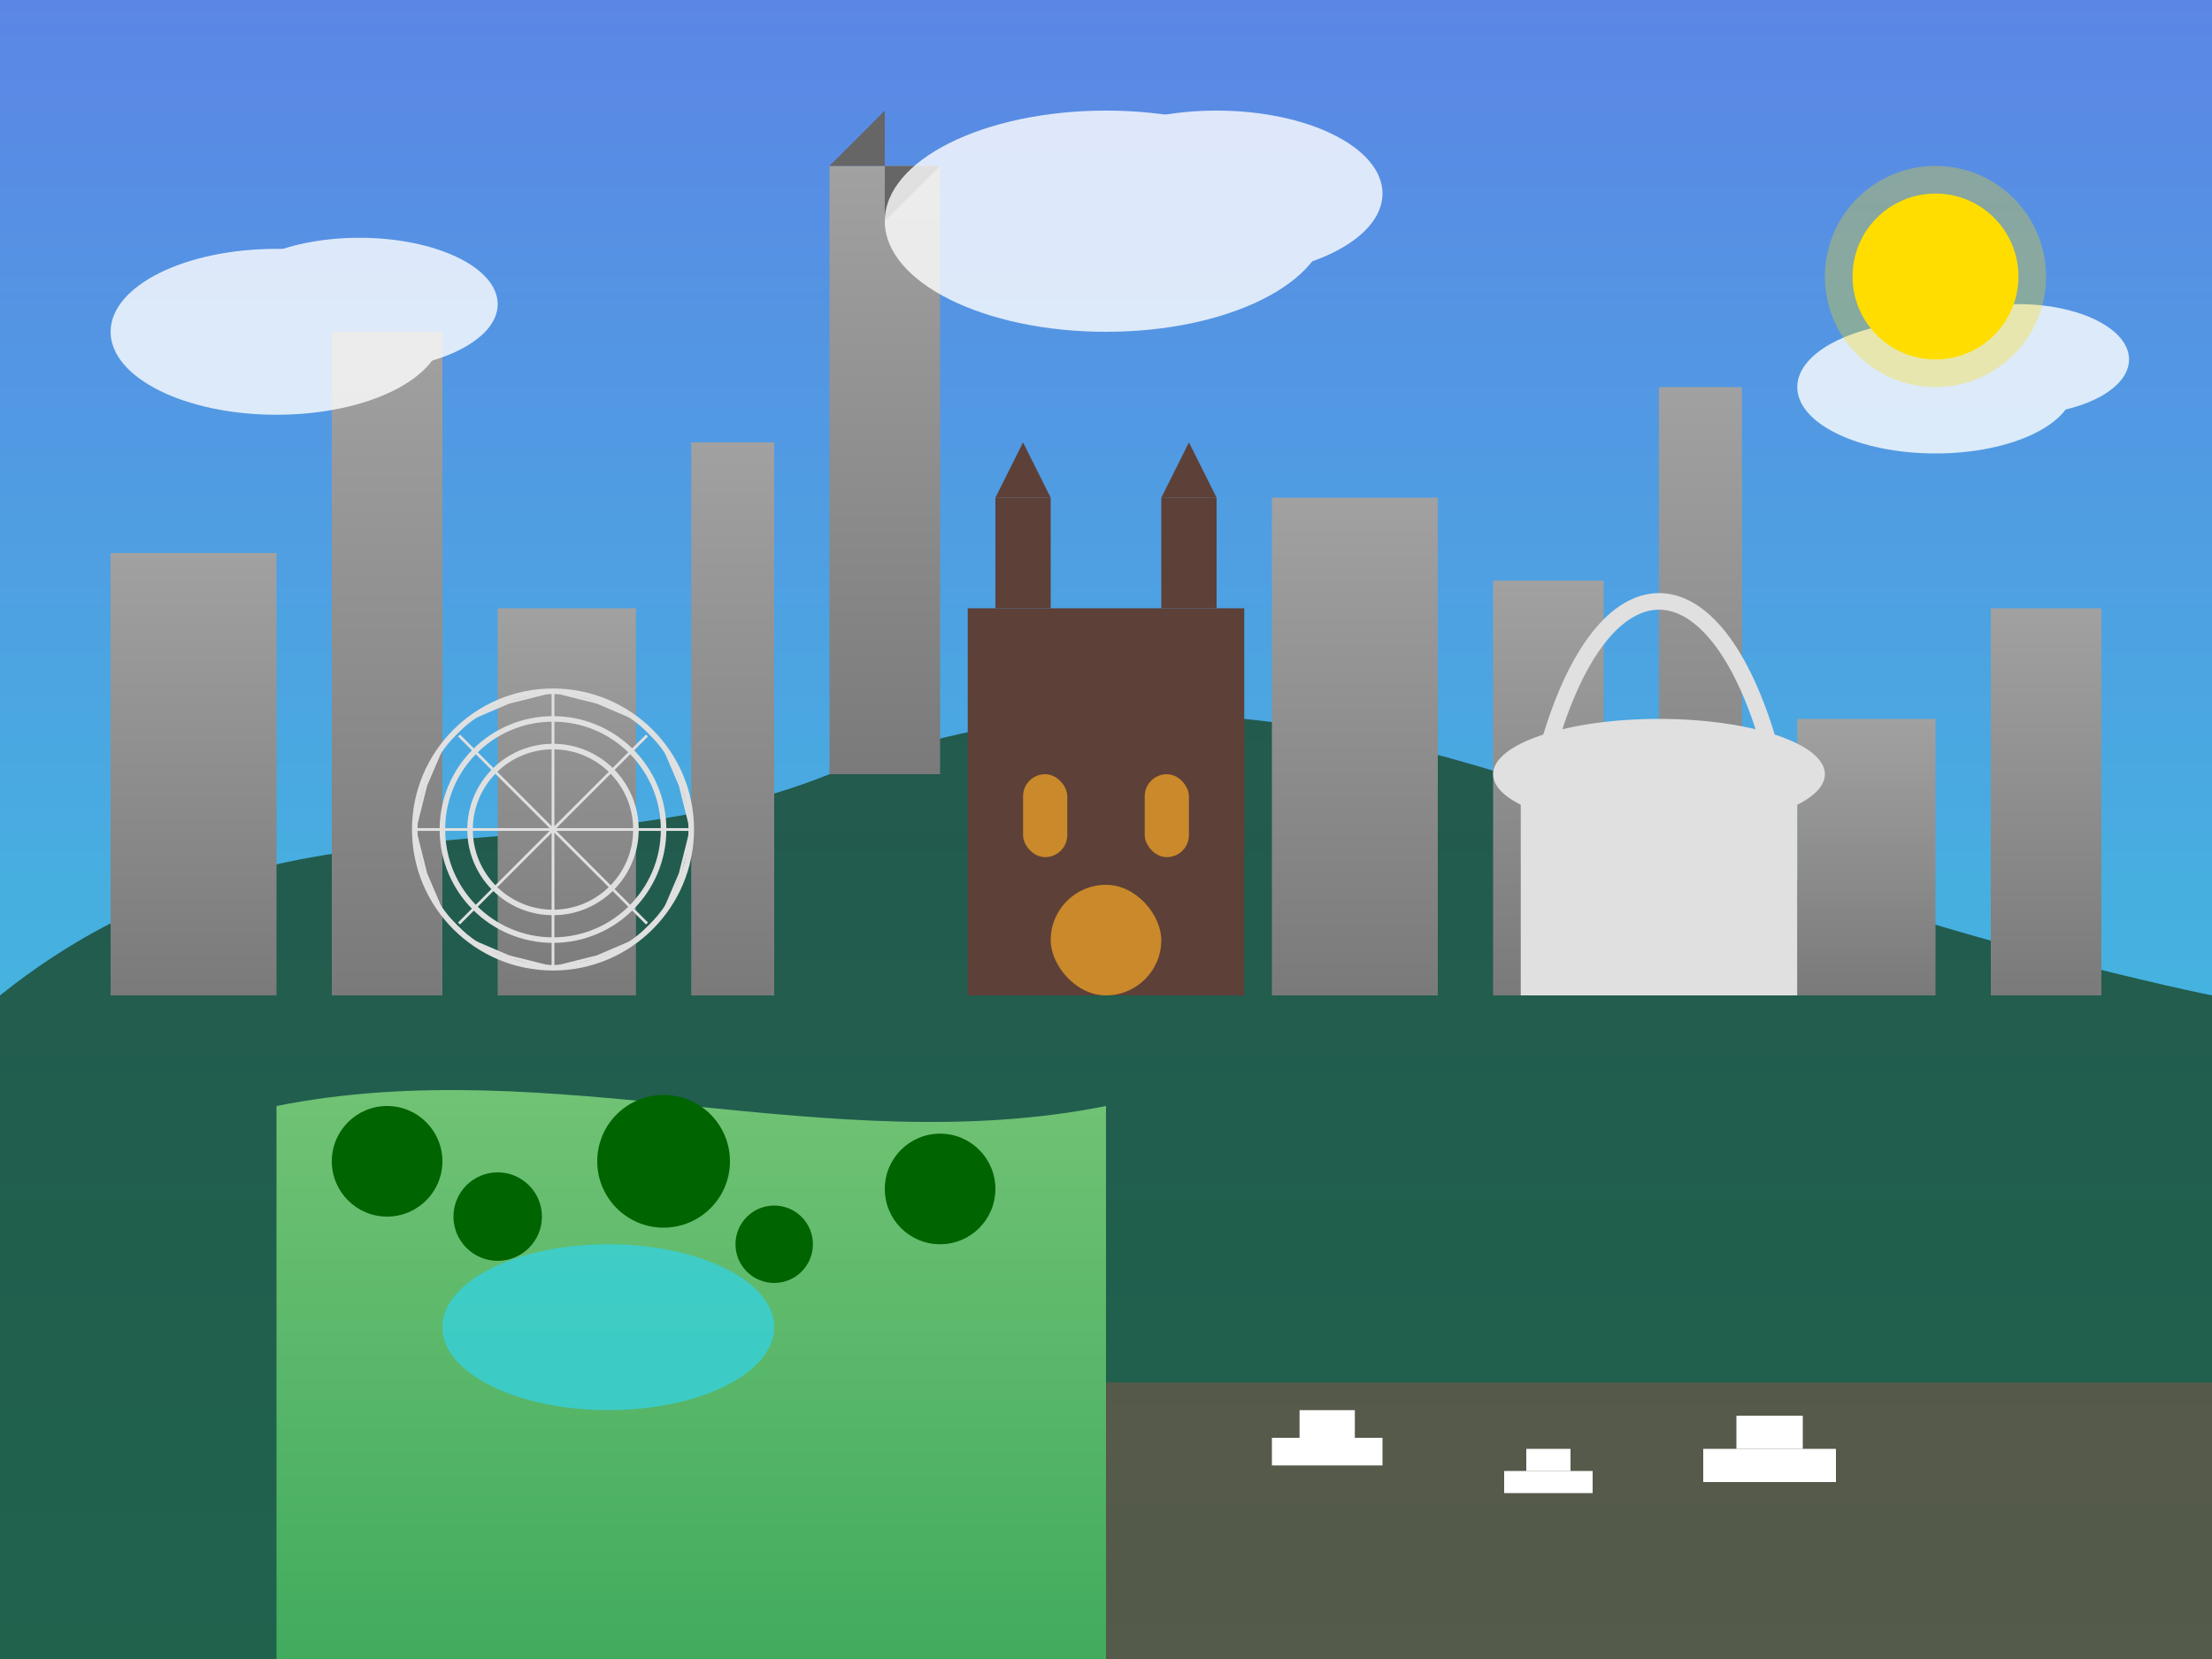
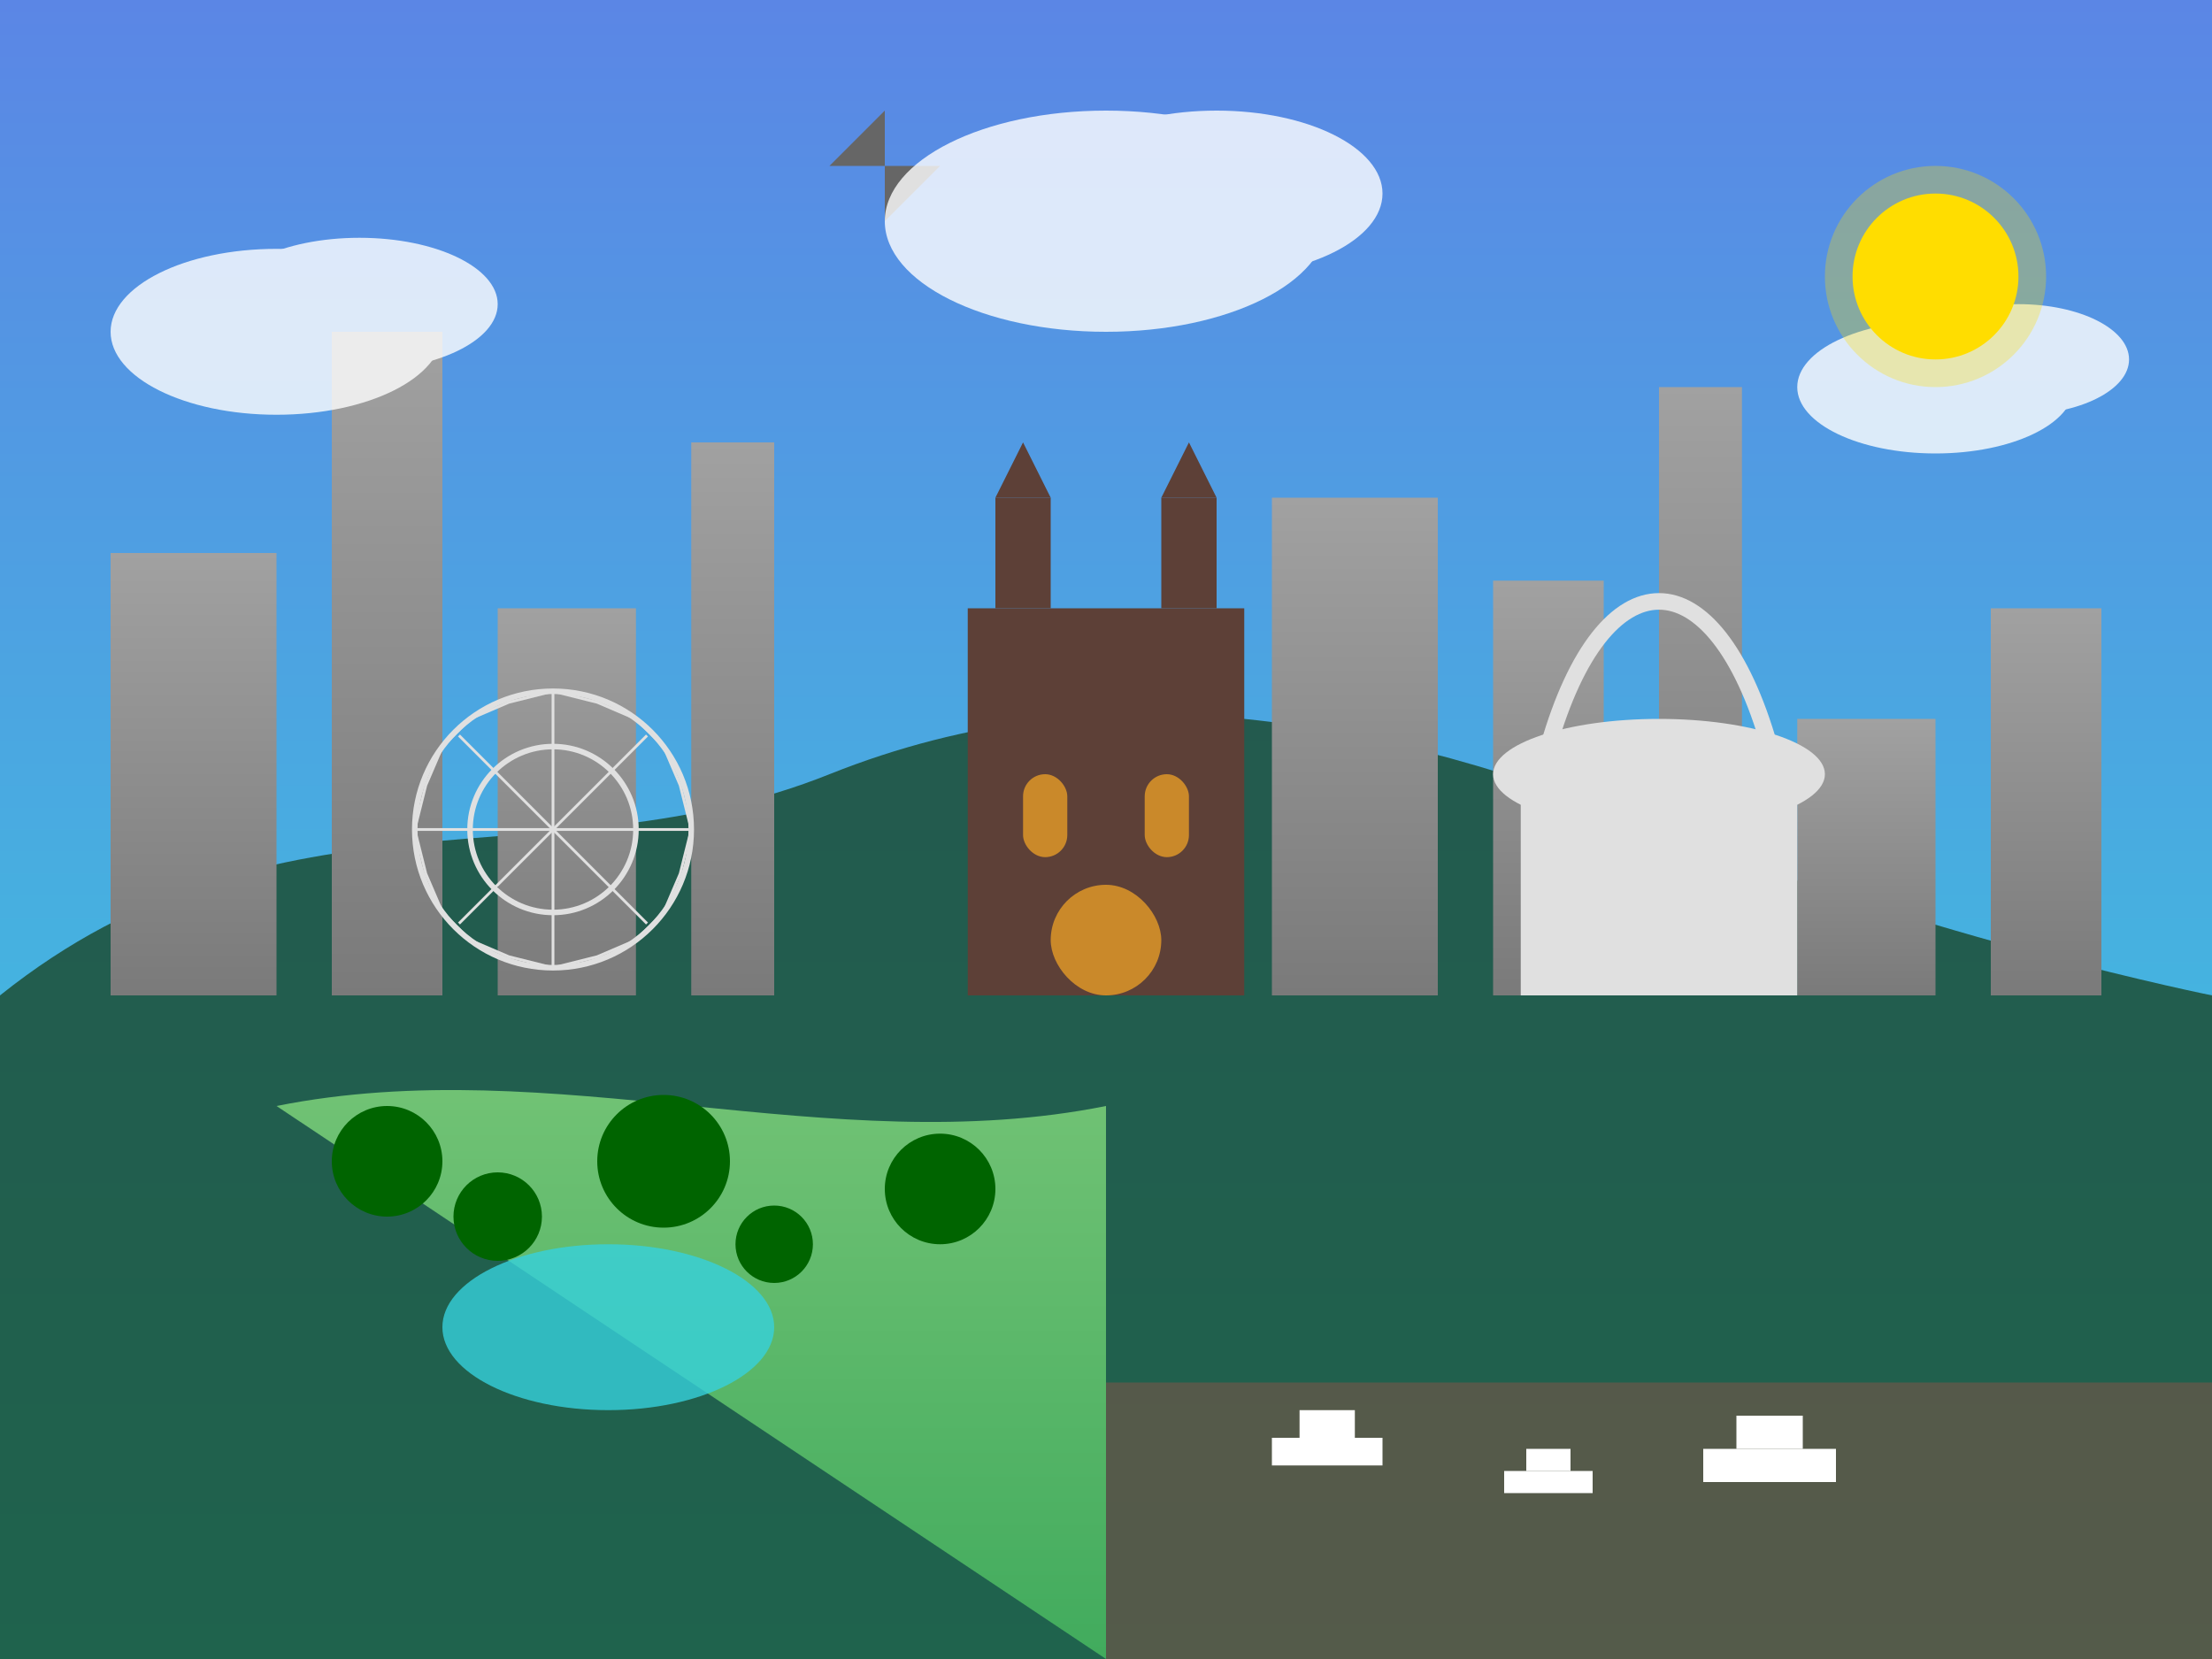
<svg xmlns="http://www.w3.org/2000/svg" width="400" height="300" viewBox="0 0 400 300">
  <rect x="0" y="0" width="400" height="300" fill="#333333" stroke="none" />
  <defs>
    <linearGradient id="skyGradient" x1="0%" y1="0%" x2="0%" y2="100%">
      <stop offset="0%" stop-color="#5B86E5" />
      <stop offset="100%" stop-color="#36D1DC" />
    </linearGradient>
    <linearGradient id="buildingGradient" x1="0%" y1="0%" x2="0%" y2="100%">
      <stop offset="0%" stop-color="#a1a1a1" />
      <stop offset="100%" stop-color="#7a7a7a" />
    </linearGradient>
    <linearGradient id="parkGradient" x1="0%" y1="0%" x2="0%" y2="100%">
      <stop offset="0%" stop-color="#74c476" />
      <stop offset="100%" stop-color="#41ab5d" />
    </linearGradient>
  </defs>
  <rect width="400" height="300" fill="url(#skyGradient)" />
  <path d="M0,180 C50,140 100,160 150,140 C200,120 250,130 300,150 C350,170 400,180 400,180 L400,300 L0,300 Z" fill="#1a472a" opacity="0.8" />
  <g transform="translate(0, 180)">
    <rect x="20" y="-80" width="30" height="80" fill="url(#buildingGradient)" />
    <rect x="60" y="-120" width="20" height="120" fill="url(#buildingGradient)" />
    <rect x="90" y="-70" width="25" height="70" fill="url(#buildingGradient)" />
    <rect x="125" y="-100" width="15" height="100" fill="url(#buildingGradient)" />
-     <path d="M150,-150 L170,-150 L170,-40 L150,-40 Z" fill="url(#buildingGradient)" />
    <path d="M150,-150 L160,-160 L160,-140 L170,-150 Z" fill="#666" />
    <rect x="180" y="-60" width="40" height="60" fill="url(#buildingGradient)" />
    <rect x="230" y="-90" width="30" height="90" fill="url(#buildingGradient)" />
    <rect x="270" y="-75" width="20" height="75" fill="url(#buildingGradient)" />
    <rect x="300" y="-110" width="15" height="110" fill="url(#buildingGradient)" />
    <rect x="325" y="-50" width="25" height="50" fill="url(#buildingGradient)" />
    <rect x="360" y="-70" width="20" height="70" fill="url(#buildingGradient)" />
  </g>
  <g transform="translate(200, 180)">
    <rect x="-25" y="-70" width="50" height="70" fill="#5d4037" />
    <rect x="-20" y="-90" width="10" height="20" fill="#5d4037" />
    <path d="M-20,-90 L-15,-100 L-10,-90 Z" fill="#5d4037" />
    <rect x="10" y="-90" width="10" height="20" fill="#5d4037" />
    <path d="M10,-90 L15,-100 L20,-90 Z" fill="#5d4037" />
    <rect x="-15" y="-40" width="8" height="15" rx="4" fill="#f9a825" opacity="0.7" />
    <rect x="7" y="-40" width="8" height="15" rx="4" fill="#f9a825" opacity="0.7" />
    <rect x="-10" y="-20" width="20" height="20" rx="10" fill="#f9a825" opacity="0.7" />
  </g>
  <g transform="translate(300, 140)">
    <ellipse cx="0" cy="0" rx="30" ry="10" fill="#e0e0e0" />
    <path d="M-20,-5 C-10,-40 10,-40 20,-5" fill="none" stroke="#e0e0e0" stroke-width="3" />
    <rect x="-25" y="0" width="50" height="40" fill="#e0e0e0" />
  </g>
  <g transform="translate(100, 150)">
    <circle cx="0" cy="0" r="25" fill="none" stroke="#e0e0e0" stroke-width="1" />
-     <circle cx="0" cy="0" r="20" fill="none" stroke="#e0e0e0" stroke-width="1" />
    <circle cx="0" cy="0" r="15" fill="none" stroke="#e0e0e0" stroke-width="1" />
    <path d="M0,-25 L8,-23 L15,-20 L20,-15 L23,-8 L25,0 L23,8 L20,15 L15,20 L8,23 L0,25 L-8,23 L-15,20 L-20,15 L-23,8 L-25,0 L-23,-8 L-20,-15 L-15,-20 L-8,-23 Z" fill="none" stroke="#e0e0e0" stroke-width="0.5" />
    <path d="M0,-25 L0,25" fill="none" stroke="#e0e0e0" stroke-width="0.5" />
    <path d="M-25,0 L25,0" fill="none" stroke="#e0e0e0" stroke-width="0.5" />
    <path d="M-17,17 L17,-17" fill="none" stroke="#e0e0e0" stroke-width="0.5" />
    <path d="M-17,-17 L17,17" fill="none" stroke="#e0e0e0" stroke-width="0.5" />
  </g>
-   <path d="M50,200 C100,190 150,210 200,200 L200,300 L50,300 Z" fill="url(#parkGradient)" />
+   <path d="M50,200 C100,190 150,210 200,200 L200,300 Z" fill="url(#parkGradient)" />
  <g fill="#006400">
    <circle cx="70" cy="210" r="10" />
    <circle cx="90" cy="220" r="8" />
    <circle cx="120" cy="210" r="12" />
    <circle cx="140" cy="225" r="7" />
    <circle cx="170" cy="215" r="10" />
  </g>
  <ellipse cx="110" cy="240" rx="30" ry="15" fill="#36D1DC" opacity="0.8" />
  <rect x="200" y="250" width="200" height="50" fill="#795548" opacity="0.6" />
  <g transform="translate(240, 265)">
    <rect x="-10" y="-5" width="20" height="5" fill="#ffffff" />
    <polygon points="-5,-5 -5,-10 5,-10 5,-5" fill="#ffffff" />
  </g>
  <g transform="translate(280, 270)">
    <rect x="-8" y="-4" width="16" height="4" fill="#ffffff" />
    <polygon points="-4,-4 -4,-8 4,-8 4,-4" fill="#ffffff" />
  </g>
  <g transform="translate(320, 268)">
    <rect x="-12" y="-6" width="24" height="6" fill="#ffffff" />
    <polygon points="-6,-6 -6,-12 6,-12 6,-6" fill="#ffffff" />
  </g>
  <g fill="white" opacity="0.8">
    <ellipse cx="50" cy="60" rx="30" ry="15" />
    <ellipse cx="65" cy="55" rx="25" ry="12" />
    <ellipse cx="200" cy="40" rx="40" ry="20" />
    <ellipse cx="220" cy="35" rx="30" ry="15" />
    <ellipse cx="350" cy="70" rx="25" ry="12" />
    <ellipse cx="365" cy="65" rx="20" ry="10" />
  </g>
  <g transform="translate(350, 50)">
    <circle cx="0" cy="0" r="15" fill="#ffdd00" />
    <circle cx="0" cy="0" r="20" fill="#ffdd00" opacity="0.3" />
  </g>
</svg>